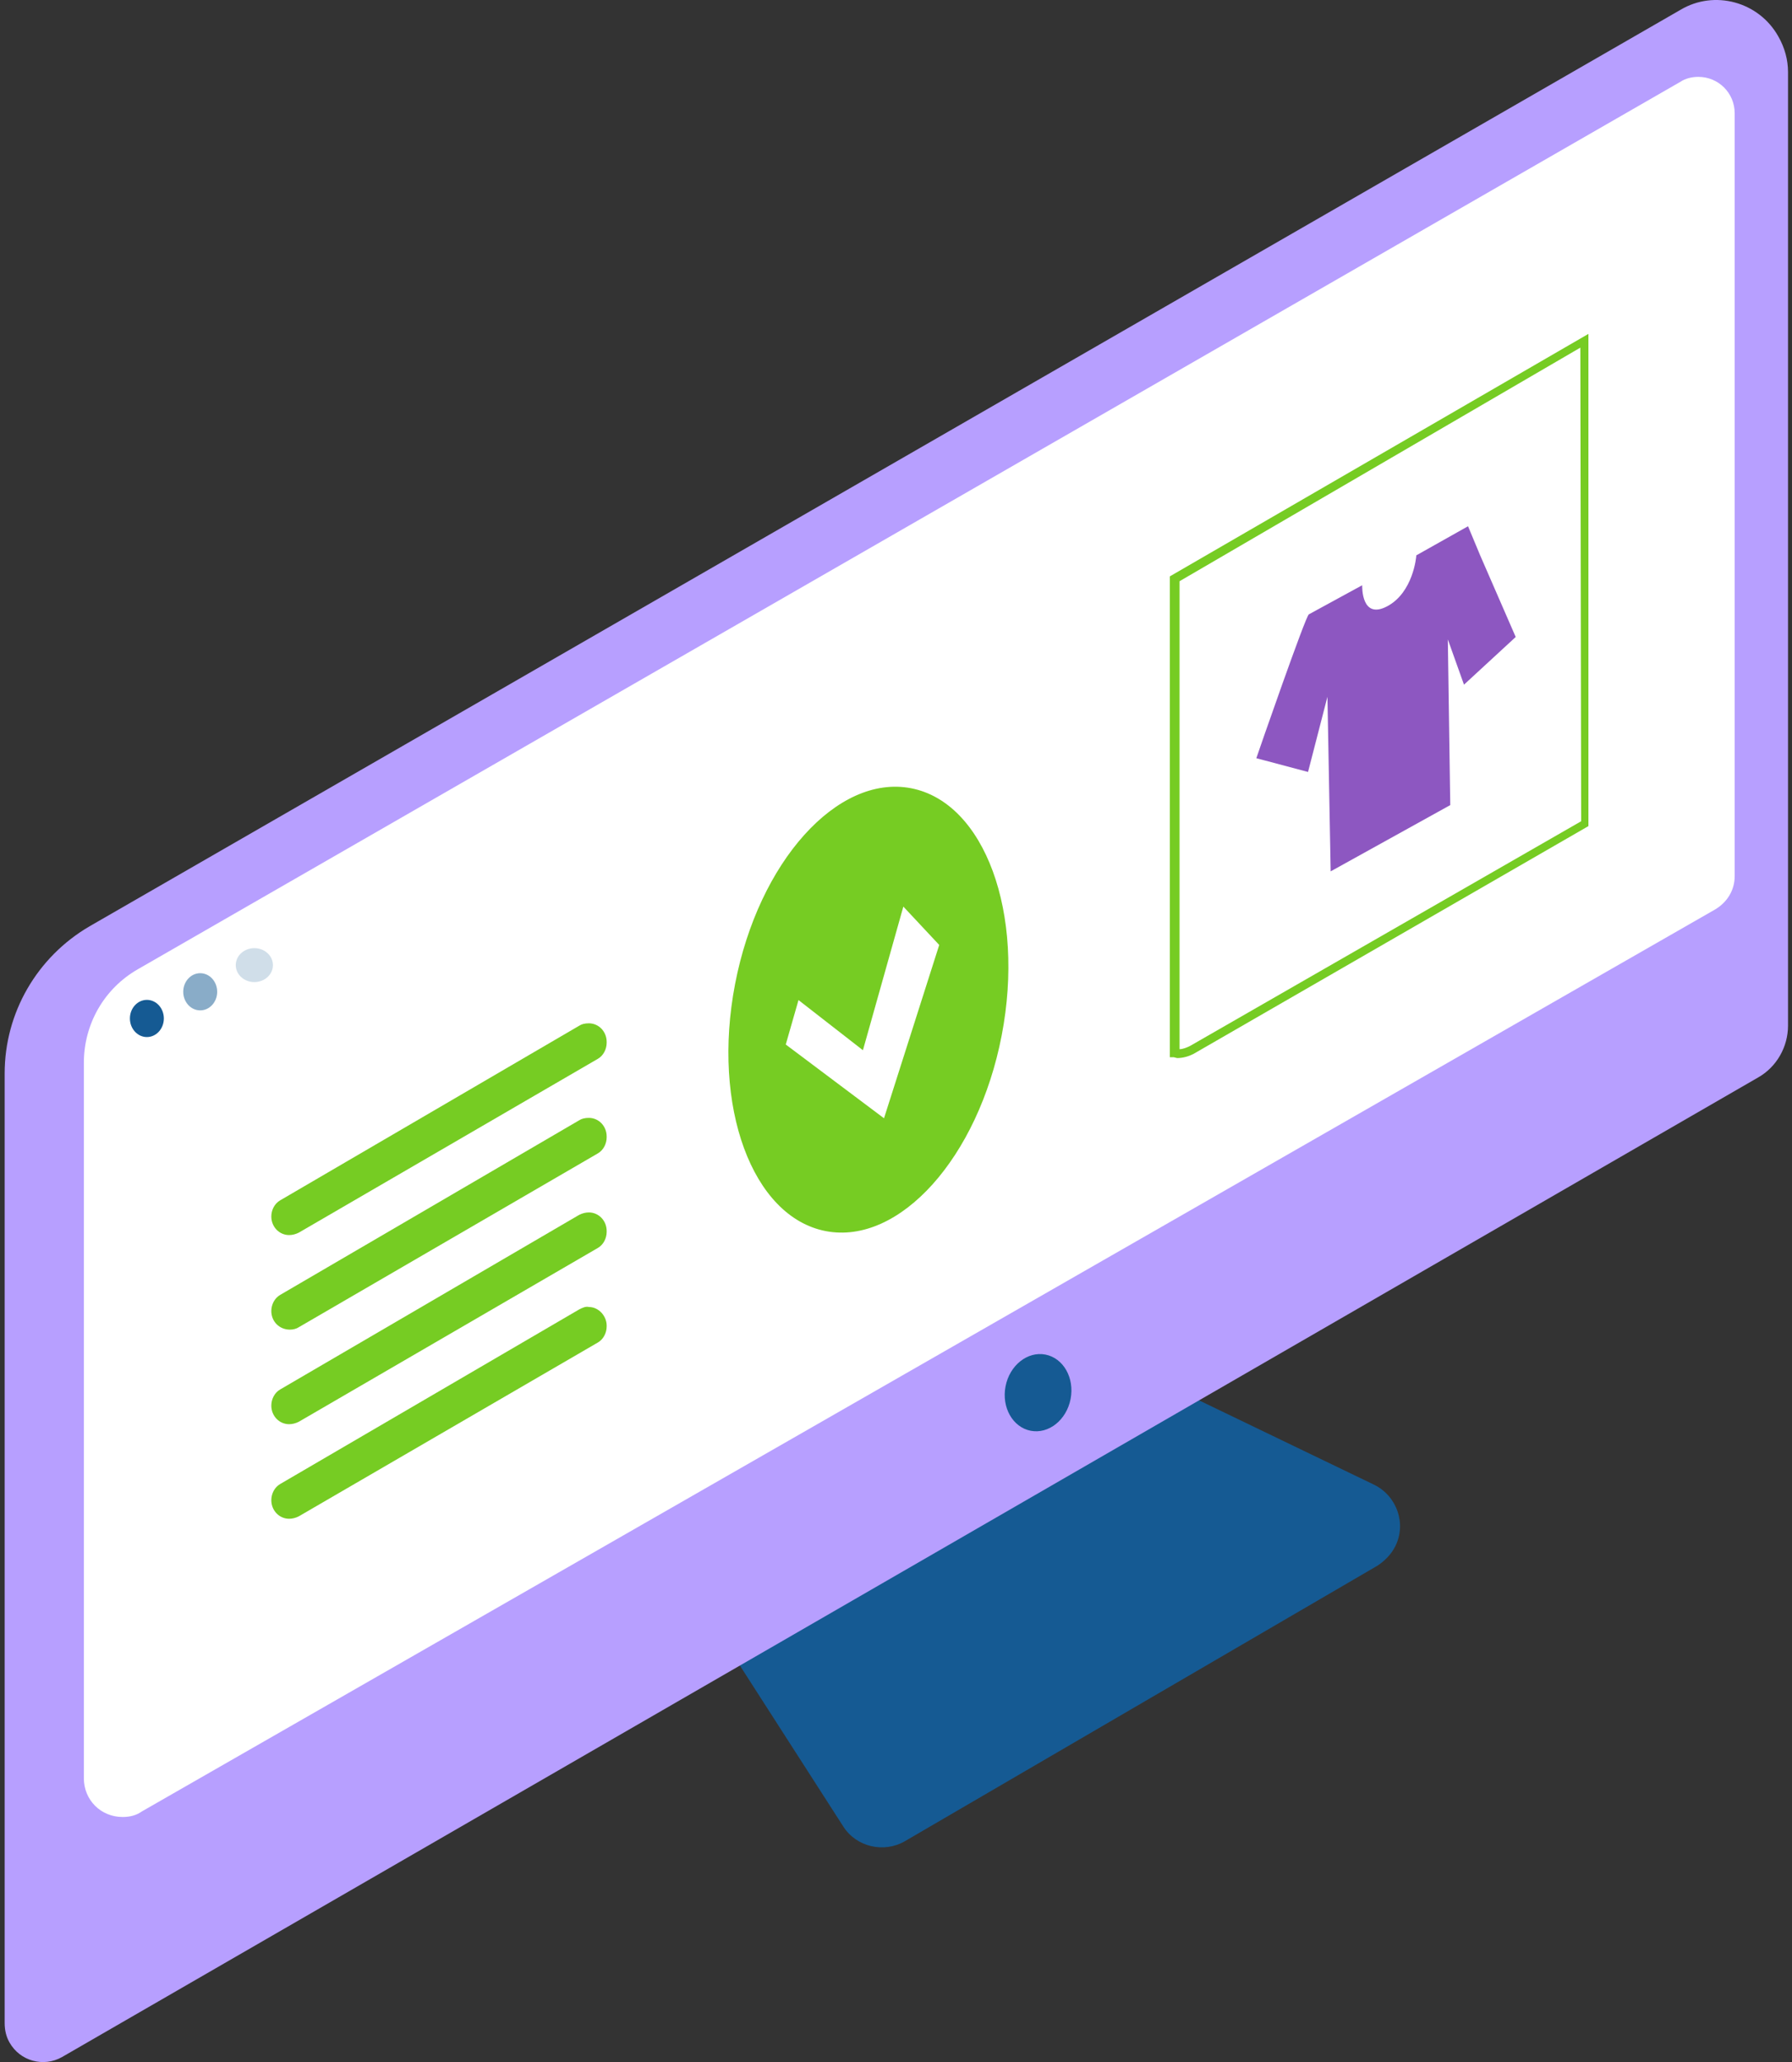
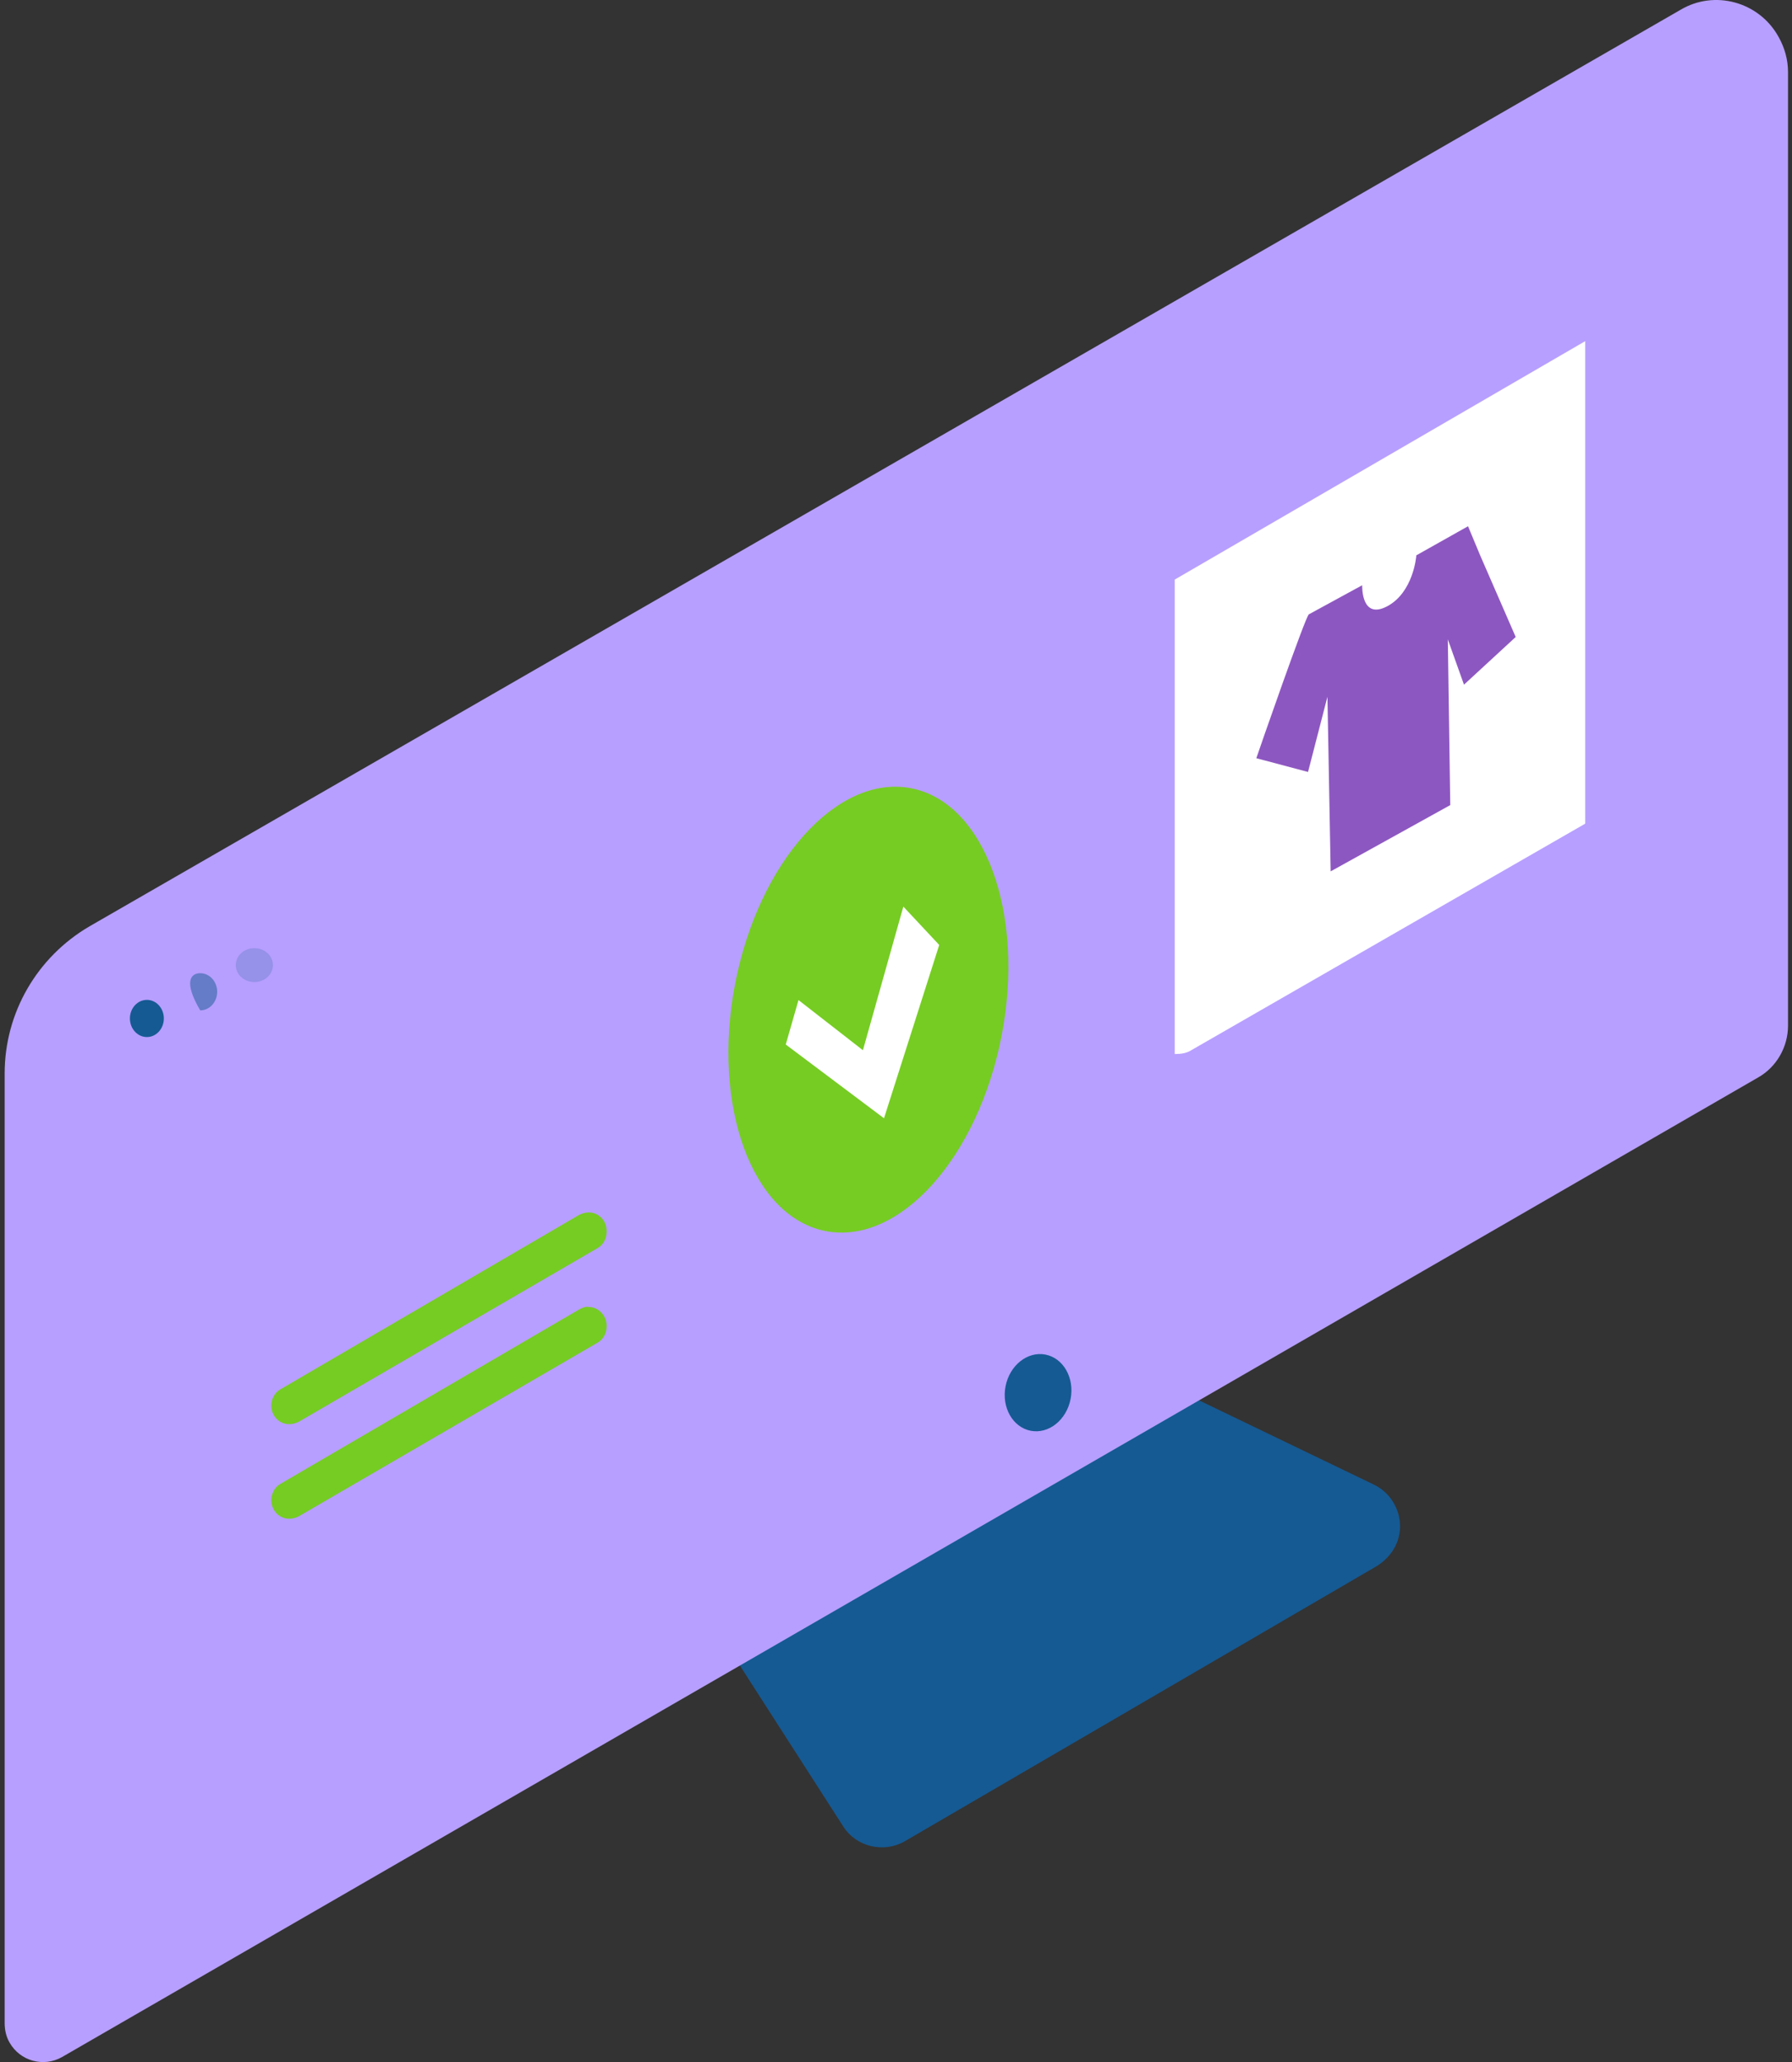
<svg xmlns="http://www.w3.org/2000/svg" width="339" height="390" viewBox="0 0 339 390" fill="none">
  <rect x="0" y="0" width="339" height="390" fill="#333333" stroke="none" />
  <path d="M222.225 262.632L259.981 280.823C264.262 282.963 266.096 288.16 263.956 292.44C263.192 293.969 261.969 295.192 260.593 296.109L171.169 348.234C167.195 350.527 161.998 349.304 159.552 345.483L137.846 311.701" fill="#155A93" />
  <path d="M16.933 175.196L317.916 1.852C324.336 -1.97 332.743 0.323 336.412 6.896C337.635 9.036 338.246 11.329 338.246 13.622V193.998C338.246 197.972 336.106 201.794 332.59 203.781L11.735 389.048C8.22 391.035 3.787 389.812 1.799 386.297C1.188 385.227 0.882 384.004 0.882 382.628V203.017C0.882 191.552 6.997 181.005 16.933 175.196Z" fill="#B79FFF" />
-   <path d="M317.916 15.456L26.104 183.297C19.684 186.966 15.863 193.692 15.863 201.029V336.311C15.863 340.438 19.073 343.648 23.2 343.648C24.576 343.648 25.799 343.343 26.869 342.578L324.489 171.986C326.781 170.61 328.157 168.317 328.157 165.718V21.418C328.157 17.596 325.1 14.539 321.278 14.539C320.056 14.539 318.833 14.845 317.916 15.456Z" fill="white" />
  <path d="M194.988 270.602C191.588 269.947 189.454 266.191 190.221 262.211C190.987 258.232 194.363 255.537 197.762 256.191C201.162 256.846 203.296 260.602 202.53 264.582C201.763 268.561 198.387 271.256 194.988 270.602Z" fill="#155A93" />
-   <path d="M109.566 193.998L53.008 227.016C51.938 227.627 51.326 228.85 51.326 230.073C51.326 232.06 52.855 233.589 54.689 233.589C55.301 233.589 55.912 233.436 56.524 233.13L113.082 200.265C114.152 199.653 114.764 198.431 114.764 197.208V197.055C114.764 195.068 113.235 193.539 111.401 193.539C110.636 193.539 110.025 193.692 109.566 193.998Z" fill="#76CC23" />
-   <path d="M109.566 211.882L53.008 244.9C51.938 245.512 51.326 246.735 51.326 247.958C51.326 249.945 52.855 251.473 54.842 251.473C55.454 251.473 56.065 251.32 56.524 251.015L113.082 218.15C114.152 217.538 114.764 216.315 114.764 215.092V214.94C114.764 212.952 113.235 211.424 111.401 211.424C110.636 211.424 110.025 211.577 109.566 211.882Z" fill="#76CC23" />
  <path d="M109.566 229.767L53.008 262.785C51.938 263.396 51.326 264.619 51.326 265.842C51.326 267.829 52.855 269.358 54.689 269.358C55.301 269.358 55.912 269.205 56.524 268.899L113.082 236.034C114.152 235.423 114.764 234.2 114.764 232.977V232.824C114.764 230.837 113.235 229.308 111.401 229.308C110.789 229.308 110.178 229.461 109.566 229.767Z" fill="#76CC23" />
  <path d="M109.566 247.652L53.008 280.67C51.938 281.281 51.326 282.504 51.326 283.727C51.326 285.714 52.855 287.243 54.689 287.243C55.301 287.243 55.912 287.09 56.524 286.784L113.082 253.919C114.152 253.307 114.764 252.085 114.764 250.862V250.709C114.764 248.874 113.235 247.193 111.401 247.193C110.789 247.04 110.178 247.346 109.566 247.652Z" fill="#76CC23" />
  <path d="M27.786 196.138C26.013 196.138 24.576 194.564 24.576 192.622C24.576 190.681 26.013 189.106 27.786 189.106C29.559 189.106 30.996 190.681 30.996 192.622C30.996 194.564 29.559 196.138 27.786 196.138Z" fill="#155A93" />
-   <path opacity="0.5" d="M37.875 191.093C36.102 191.093 34.665 189.519 34.665 187.577C34.665 185.635 36.102 184.061 37.875 184.061C39.648 184.061 41.085 185.635 41.085 187.577C41.085 189.519 39.648 191.093 37.875 191.093Z" fill="#155A93" />
+   <path opacity="0.5" d="M37.875 191.093C34.665 185.635 36.102 184.061 37.875 184.061C39.648 184.061 41.085 185.635 41.085 187.577C41.085 189.519 39.648 191.093 37.875 191.093Z" fill="#155A93" />
  <path opacity="0.2" d="M48.116 185.743C46.174 185.743 44.6 184.306 44.6 182.533C44.6 180.76 46.174 179.323 48.116 179.323C50.058 179.323 51.632 180.76 51.632 182.533C51.632 184.306 50.058 185.743 48.116 185.743Z" fill="#155A93" />
  <path d="M299.878 64.524V155.782L225.435 198.583C224.518 199.195 223.447 199.348 222.225 199.348V109.618L299.878 64.524Z" fill="white" />
-   <path d="M222.683 200.112C223.753 200.112 224.823 199.807 225.74 199.348L300.489 156.241V63.149L221.307 109.007V199.959H222.072L222.683 200.112ZM299.114 155.324L225.129 197.819C224.517 198.125 223.753 198.431 223.142 198.431V109.924L298.961 65.748L299.114 155.324Z" fill="#76CC23" />
  <path d="M156.213 232.839C142.285 230.157 134.605 209.232 139.059 186.102C143.513 162.972 158.414 146.396 172.342 149.078C186.27 151.76 193.95 172.685 189.496 195.815C185.042 218.945 170.14 235.521 156.213 232.839Z" fill="#76CC23" />
  <path d="M148.645 197.549L151.056 189.144L163.243 198.628L170.889 171.463L177.676 178.719L167.231 211.498L148.645 197.549Z" fill="white" />
  <path d="M247.6 116.192C246.989 116.497 238.123 142.025 237.664 143.401L247.447 145.999L251.116 131.783L251.727 164.801L274.351 152.267L273.892 120.93L276.949 129.49L286.732 120.472L280.007 105.033L277.714 99.53L267.931 105.033C267.931 105.338 267.319 112.064 262.428 114.663C257.536 117.262 257.689 110.994 257.689 110.689L247.6 116.192Z" fill="#8D57C1" />
</svg>